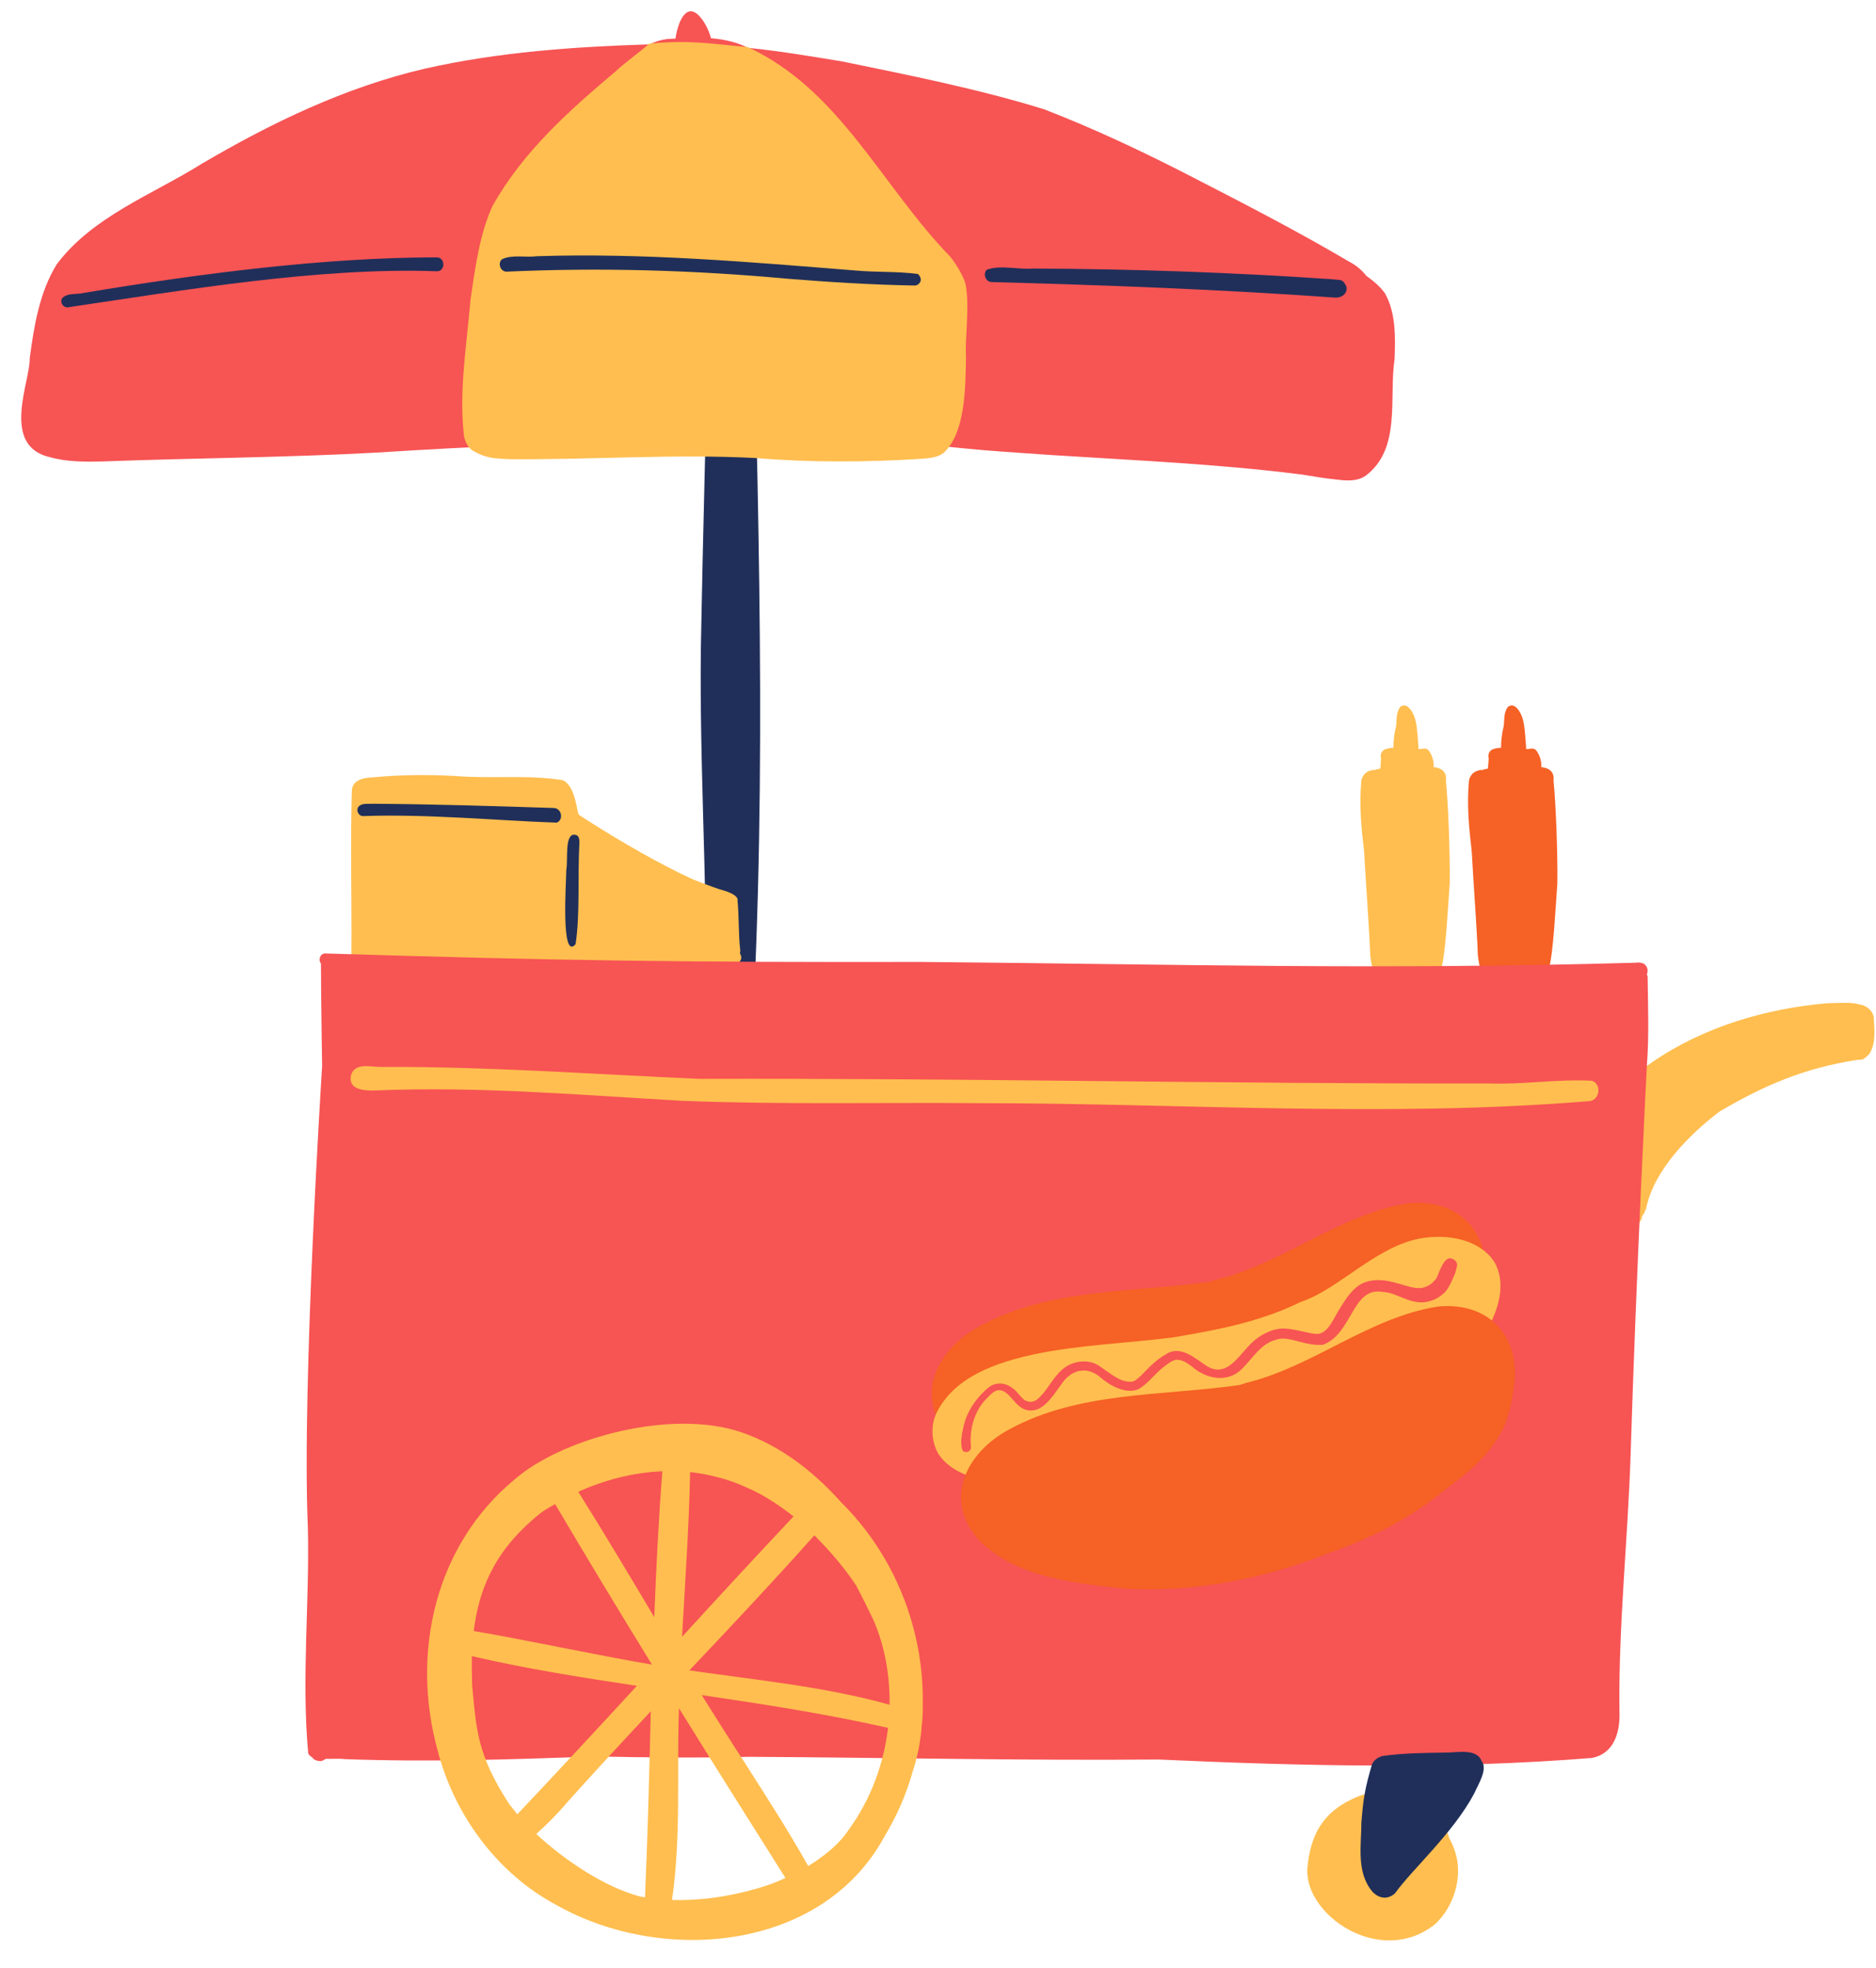
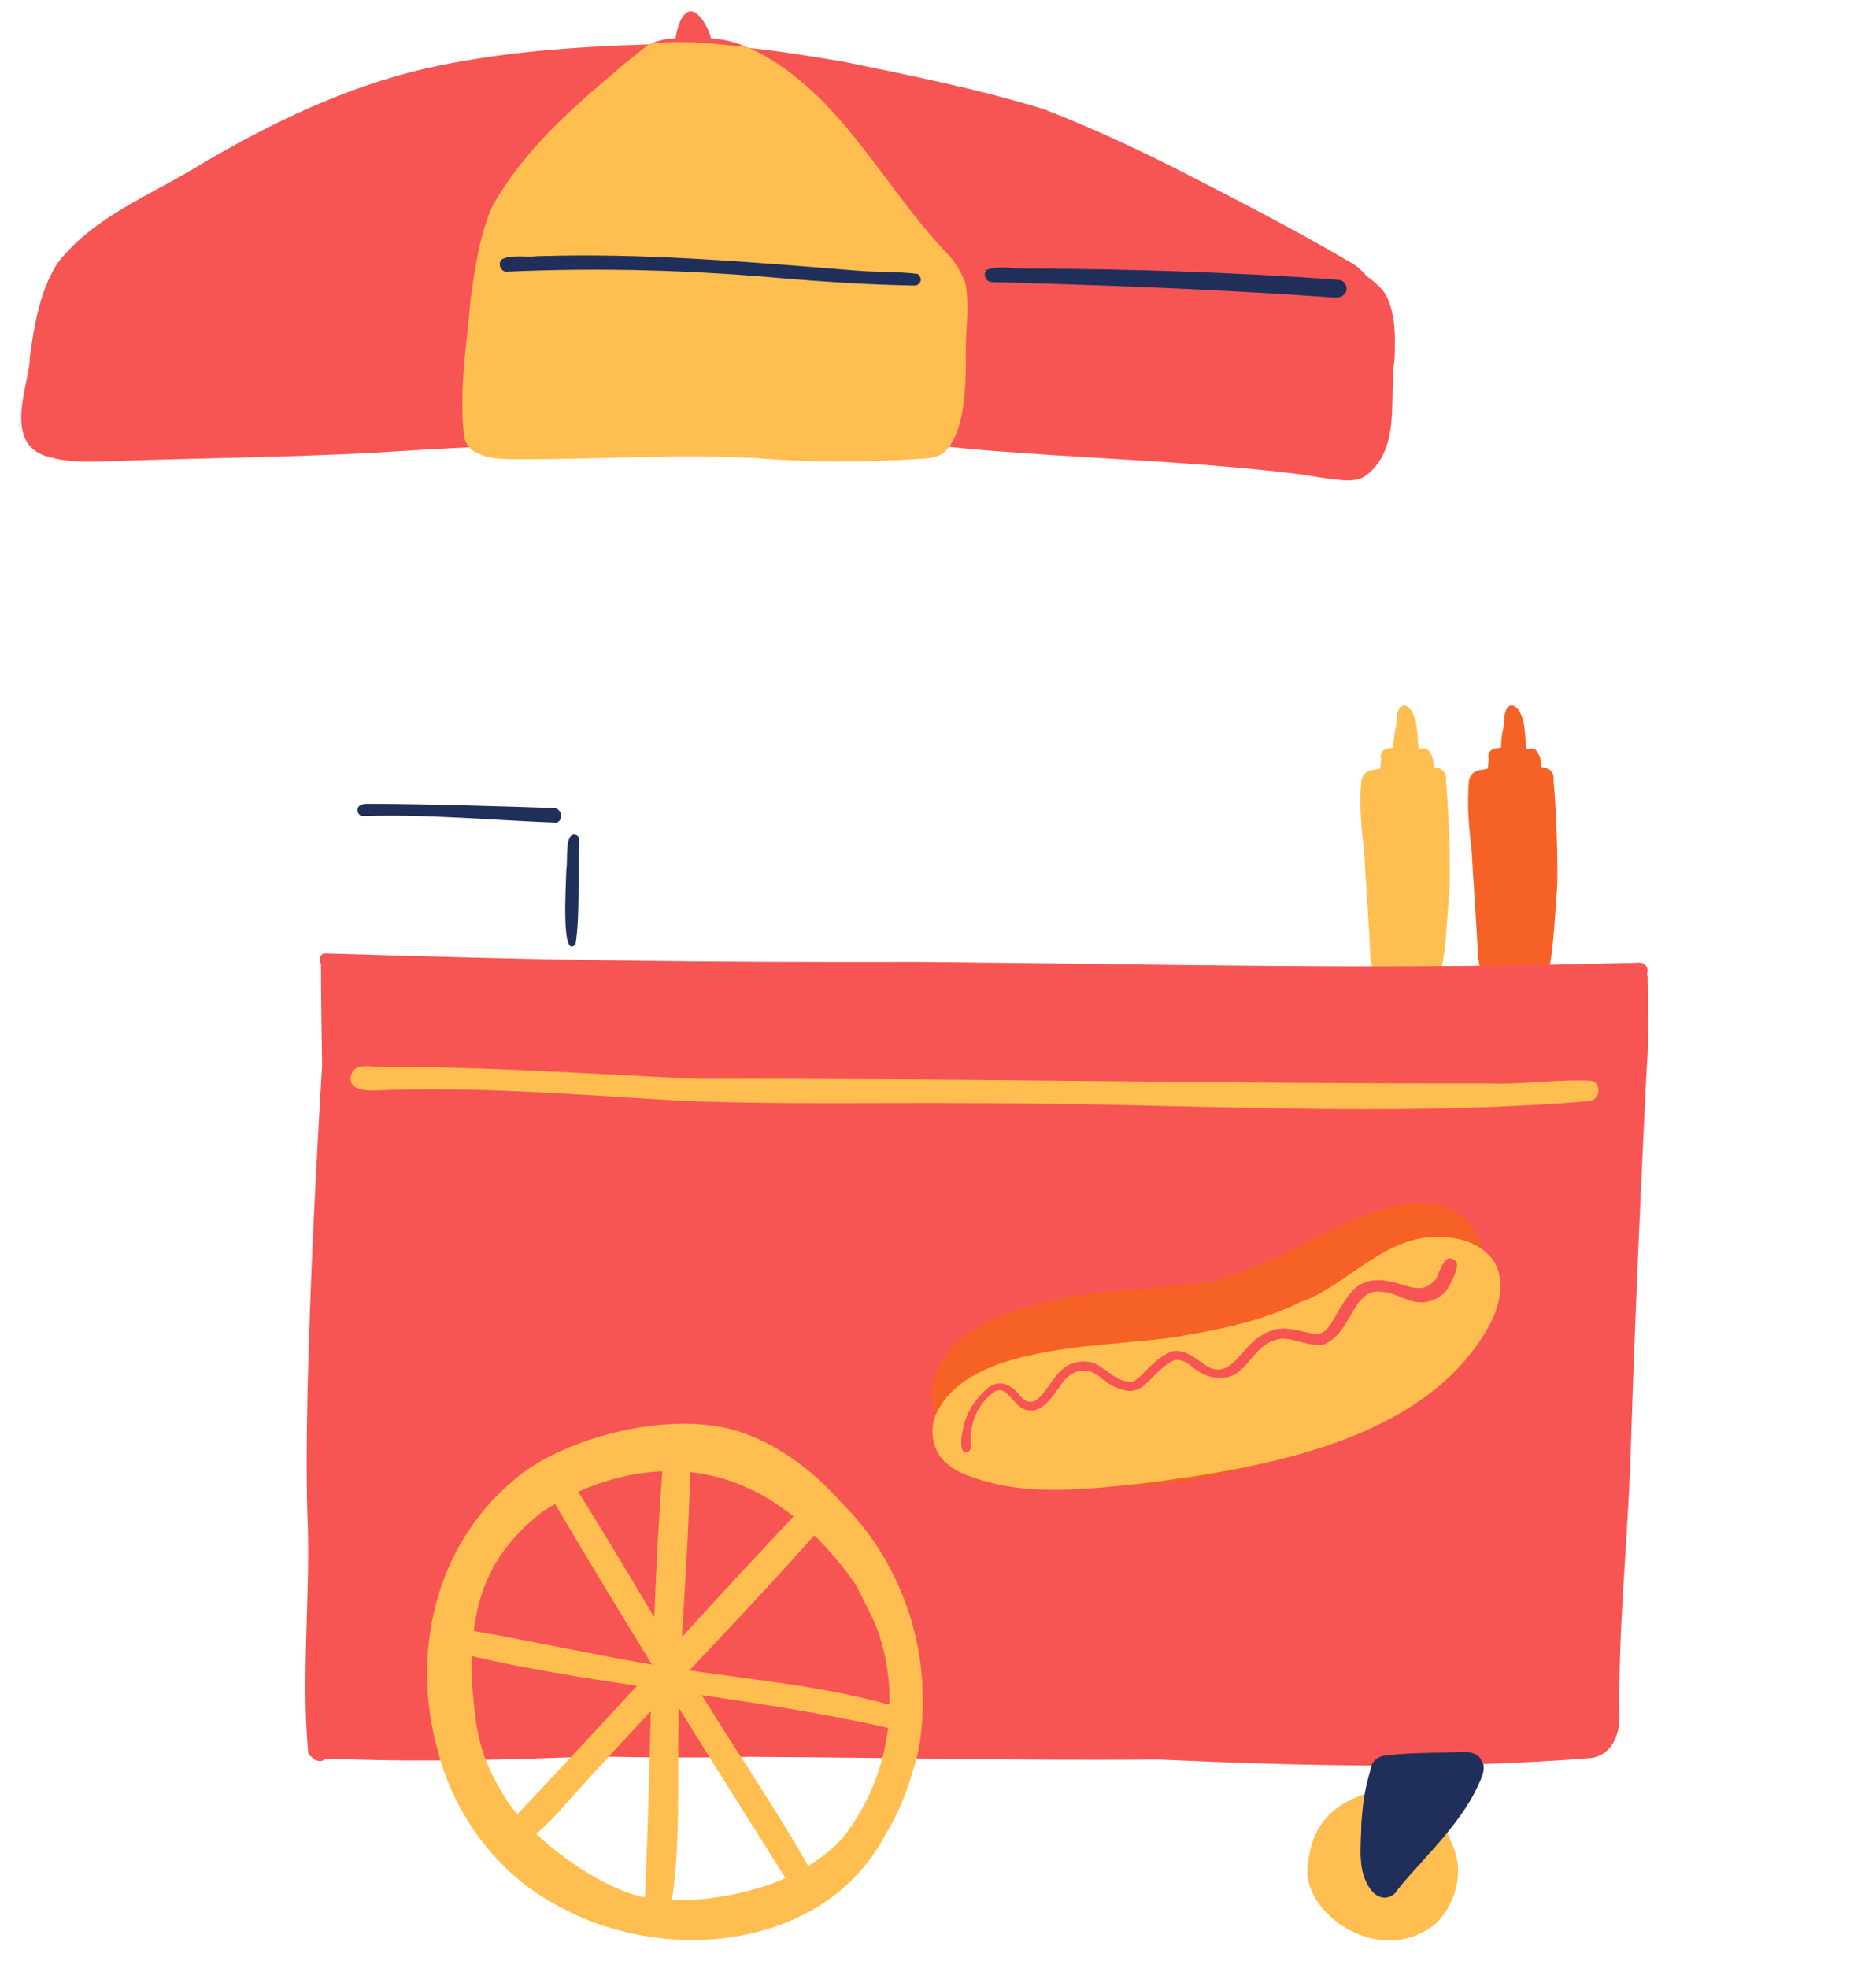
<svg xmlns="http://www.w3.org/2000/svg" fill="#000000" height="510" preserveAspectRatio="xMidYMid meet" version="1" viewBox="-5.5 -2.8 486.3 510.0" width="486.3" zoomAndPan="magnify">
  <g>
    <g>
      <g id="change1_4">
-         <path d="M480.2,260.8c-0.3-1.8-1.9-3-3.7-3.3c-2.3-0.6-4.2-0.4-8.4-0.3c-15.9,1.4-31.9,6.1-45.2,15.2 c-2.8,2-5.9,3.9-7.6,6.9c-1,2.6-0.8,5.6-1.2,8.3c-0.2,8.3-1.3,16.8,0.3,24.9c0.4,1.2,1.2,2.3,2.5,2.7c2,0.6,3.5-2.4,3.2-2.7 c0.4-0.5,0.8-1.2,0.9-1.7c0.1-0.1,0.2-0.2,0.2-0.3c1.9-9.9,11.2-19.3,19-25.2c11.7-6.9,22.1-11.3,35.6-13.4 c1.4-0.2,1.4,0.4,3.3-1.6C480.8,267.6,480.4,264,480.2,260.8z" fill="#ffbe4f" />
-       </g>
+         </g>
      <g id="change2_4">
-         <path d="M189.1,42.3c-0.2-5.1-0.5-11.2-0.1-15.4c-0.1-1.3-1.7-1.8-2.7-1.1c-2.3-0.4-4.6-0.8-6.9-0.5 c-0.2,0.1-0.3,0.2-0.4,0.3c-0.6,0.1-1.1,0.4-1.1,1.2c1,44-0.8,88.1-1.6,132.1c-0.8,31.7,1.6,67.1,1.2,96.9 c-0.4,1.4-0.4,1.7-0.1,1.5c-1.1,2.1,1,4.6,3.4,4.4c1.7,0.1,5.1,0.3,6.6-0.7c0.6,0,1.1-0.1,1.4-0.3c1.9-1.4,0.9-3.2,1.2-5.9 C193.3,184.1,190.5,113.2,189.1,42.3z" fill="#202f5a" />
-       </g>
+         </g>
      <g id="change3_1">
        <path d="M353.5,73.2c-1.3-1.8-3-3.2-4.8-4.5c-1.2-1.5-2.7-2.8-4.5-3.7c-13.2-7.8-26.8-14.8-40.4-21.8 c-12.6-6.5-25.5-12.6-38.7-17.7c-17.2-5.3-34.9-8.8-52.4-12.4c-8-1.3-16.2-2.7-24.3-3.5c-2.7-1.4-6-2.2-9.6-2.5 c-0.5-2-1.6-4-2.4-5c-3.7-4.9-6.1,0.3-6.8,5.1c-0.7,0-1.4,0.1-2.1,0.1c-1.6,0.2-3.2,0.7-4.7,1.4c-19.5,0.6-39.2,2-58.2,6.3 C84,19.8,64.9,29,46.7,39.7c-12.8,8-28.2,13.6-37.5,26c-4.5,7.3-5.9,16.1-7,24.4c0.2,5.8-7.7,22.7,5.3,25.6 c4.3,1.2,8.9,1.2,13.3,1.1c23.7-0.9,47.5-1,71.2-2.3c26.5-1.7,53-2.7,79.4-3.8c4.4-0.6,9.2-1.5,12.6-4.4 c9.7-10.9,5.9-30.8,9.3-39.4c2.5,2.3,3,3.5,4.9,7.4c3.5,5.9,4.4,21.8,9.9,29.7c3.4,3.2,8.2,4.2,12.6,5.6c15,3.7,30.6,4.4,45.9,5.5 c21.6,1.4,43.2,2.3,64.7,5c0.3,0,0.6,0.1,0.8,0.1c3,0.5,6,1,9,1.3c2.5,0.3,5.2,0.5,7.4-1c9.3-7,6-20.1,7.5-30.2 C356.2,84.7,356.4,78.3,353.5,73.2z" fill="#f75454" />
      </g>
      <g fill="#ffbe4f" id="change1_1">
        <path d="M244.8,70.8c-0.4-1.6-2.2-4.9-4-7.1c-17.7-18.2-28.6-43.3-52.5-54.3c-9.3-0.8-14.4-1.9-25.5-0.9 c-1.8,1.7-6.8,5.3-8.6,7.1c-12,10.1-24.1,20.8-32.1,35.1c-3.3,7.4-4.4,15.8-5.6,23.9c-1,11.8-3.1,24-1.7,35.8 c0.4,1.7,1.3,3.2,2.8,3.9c3.1,1.7,5.3,1.7,8.7,1.9c21.3,0.2,42.7-1.4,64-0.3c14.4,1.2,28.8,1.1,43.2,0.2c2-0.2,4.2-0.3,5.8-1.7 c5.4-5.3,5.5-16.4,5.6-25C244.6,85,245.9,76.7,244.8,70.8z" />
        <path d="M232.9,112.2C233,112.2,233,112.2,232.9,112.2c0.1,0,0.2,0,0.3,0C233.1,112.2,233,112.2,232.9,112.2z" />
      </g>
      <g id="change2_5">
-         <path d="M107.7,63.9c-29,0-61.5,4.2-91.4,9.2c-1.8,0.5-4.3-0.1-5.7,1.4c-0.7,1.2,0.5,2.7,1.8,2.3 c29.3-4.3,64.6-10.4,95.3-9.3C110,67.6,110,63.9,107.7,63.9z" fill="#202f5a" />
-       </g>
+         </g>
      <g id="change2_6">
        <path d="M232.4,68.2c-5.3-0.7-10.8-0.4-16.2-0.9c-27.5-2.2-54.9-4.6-82.5-3.7c-3,0.4-6.4-0.5-9.1,0.8 c-1.2,1.1-0.3,3.3,1.3,3.2c24.1-1.1,48.3-0.4,72.3,1.8c11.1,0.9,22.2,1.6,33.4,1.8c0.8,0,1.6-0.7,1.6-1.6 C233.1,69,232.8,68.5,232.4,68.2z" fill="#202f5a" />
      </g>
      <g>
        <g id="change1_2">
          <path d="M369.3,199.4c0.2-1.2-0.3-2.4-1.4-2.9c-0.3-0.2-1-0.4-1.8-0.5c0.3-1.9-1-4.3-1.6-4.6 c-0.5-0.3-1.1-0.2-1.5-0.1h0c0.1,0,0,0,0.1-0.1c0,0-0.1,0-0.1,0.1c-0.3,0-0.6,0-0.8,0c0-1.2-0.2-2.4-0.2-3.2 c-0.3-3-0.4-4.8-1.7-6.8c-0.5-0.7-1.3-1.5-2.2-1.2c-0.6,0.1-1,0.7-1.1,1.2c-0.7,1.3-0.3,3.5-0.8,4.9c-0.3,1.5-0.5,3.2-0.5,4.8 c-0.6,0-1.2,0.1-1.9,0.3c-1.1,0.3-1.6,1.4-1.3,2.5c-0.1,1.2-0.1,1.8-0.2,2.6c-0.6,0.1-1.2,0.2-1.8,0.5c0.3-0.2,0.2-0.3-0.7,0 c-1.3,0.3-2.1,1.3-2.4,2.5c-0.6,6.6,0,12.4,0.7,18.4c0.5,9.1,1.3,19.2,1.6,27.1c0.3,1.7,0.3,4,2.1,4.8c3.9,1.1,9.8,0.4,12.9,0.7 c2.2,0.2,2.8-0.7,3.5-2.6c1-3.4,1.6-14.7,2.1-21.7C370.4,217.6,369.9,205.5,369.3,199.4z" fill="#ffbe4f" />
        </g>
        <g id="change4_1">
          <path d="M397.2,199.4c0.2-1.2-0.3-2.4-1.4-2.9c-0.3-0.2-1-0.4-1.8-0.5c0.3-1.9-1-4.3-1.6-4.6 c-0.5-0.3-1.1-0.2-1.5-0.1h0c0.1,0,0,0,0.1-0.1c0,0-0.1,0-0.1,0.1c-0.3,0-0.6,0-0.8,0c0-1.2-0.2-2.4-0.2-3.2 c-0.3-3-0.4-4.8-1.7-6.8c-0.5-0.7-1.3-1.5-2.2-1.2c-0.6,0.1-1,0.7-1.1,1.2c-0.7,1.3-0.3,3.5-0.8,4.9c-0.3,1.5-0.5,3.2-0.5,4.8 c-0.6,0-1.2,0.1-1.9,0.3c-1.1,0.3-1.6,1.4-1.3,2.5c-0.1,1.2-0.1,1.8-0.2,2.6c-0.6,0.1-1.2,0.2-1.8,0.5c0.3-0.2,0.2-0.3-0.7,0 c-1.3,0.3-2.1,1.3-2.4,2.5c-0.6,6.6,0,12.4,0.7,18.4c0.5,9.1,1.3,19.2,1.6,27.1c0.3,1.7,0.3,4,2.1,4.8c3.9,1.1,9.8,0.4,12.9,0.7 c2.2,0.2,2.8-0.7,3.5-2.6c1-3.4,1.6-14.7,2.1-21.7C398.3,217.6,397.8,205.5,397.2,199.4z" fill="#f66125" />
        </g>
      </g>
      <g id="change2_7">
        <path d="M340.2,69.6c-26-1.8-52-2.7-78-2.8c-3.9,0.3-8.3-1-11.9,0.3c-1.1,1.1-0.3,3.2,1.3,3.2 c29.6,0.8,59.1,1.9,88.6,4c1.8,0.3,3.8-0.9,3.3-2.9C342.5,69.3,341.8,69.9,340.2,69.6z" fill="#202f5a" />
      </g>
      <g id="change1_5">
-         <path d="M186.3,244.3c0-0.2,0.1-0.4,0.1-0.7c-0.5-4.2-0.3-8.6-0.7-12.8c0-0.1,0-0.2,0-0.4c0,0,0-0.1,0-0.1 c0,0,0,0,0-0.1c-0.5-1.4-3.2-2.1-4.9-2.6c-1.8-0.6-6-2.2-6.7-2.5c-8.1-3.7-18.4-9.6-26.7-14.9c-0.8-0.5-2.8-1.8-2.8-1.8 c0,0,0-0.1-0.1-0.1c-0.1-0.2-0.1-0.5-0.2-0.6c-0.6-3.2-1.4-7.1-3.9-8.3c-9.2-1.5-18.7-0.3-28-1.1c-7.2-0.4-14.5-0.3-21.7,0.4 c-2.3,0.1-5,0.8-5,3.6c-0.4,14.1,0,28.1-0.1,42.2c-0.3,1.5,0.4,2.6,1.4,3.1c0.2,0.2,0.5,0.4,0.8,0.5c31,0.5,62.2,1.1,93.2-0.8 c1.6-0.1,3.6,0.5,4.9-0.7c-0.1,0.2,0,0.2,0.4-0.3c0,0,0,0,0,0c0,0,0,0,0,0c0,0,0,0,0.1-0.1C186.8,245.6,186.7,244.9,186.3,244.3z" fill="#ffbe4f" />
-       </g>
+         </g>
      <g id="change3_2">
        <path d="M77.7,246.9c-0.8-0.9-0.2-2.7,1.2-2.6c61.3,1.9,93,2.3,154.3,2.2c68,0.6,117.5,2.1,185.5,0.2 c-0.4,0,1.6-0.3,2.3,0.6c0.7,0.7,0.7,1.6,0.4,2.5c0.1,0.2,0.2,0.3,0.2,0.5c0.1,7.7,0.4,15.5-0.2,23.2c-0.1,1.8-2.7,52.3-4.2,100.4 c-0.7,22.3-3.2,44.6-2.9,66.9c0.2,5.2-1.3,10.9-7.2,12c-37.3,3-74.8,2.1-112.3,0.4c-35.4,0.3-70.7-0.5-106.1-0.7 c-13.3,0.3-26.7,0.2-40-0.1c-21.6,0.8-43.2,1.5-64.9,0.7c-1.1-0.2-4.4,0-4.7-0.1c-0.3,0.2-0.3,0.2-0.2,0c-0.5,0.4-1,0.7-1.6,0.6 c-1-0.1-1.6-0.5-1.9-1c-0.4-0.2-0.8-0.5-1-1c-1.8-19.5,0.4-39.2-0.1-58.7c-1.6-36.6,3.7-119.4,3.7-119.4S77.7,254.7,77.7,246.9z" fill="#f75454" />
      </g>
      <g>
        <g>
          <g id="change1_3">
            <path d="M346.7,462.7c9.2-3.5,20.7,1.5,23.5,10.9c0.9,1.6,1.5,3.3,1.9,5c1.3,6.1-1,12.9-5.5,17.2 c-14.1,11.4-34.1-2.2-33.2-14.5C334.2,472.8,337.3,466.5,346.7,462.7z" fill="#ffbe4f" />
          </g>
          <g id="change2_1">
            <path d="M347.4,469.5c0.5-6.2,0.9-8.8,2.8-15.2c0.1-0.2,0.3-0.3,0.4-0.4c-0.3,0.2-0.4,0.3,0.1-0.3 c0.7-0.8,1.3-1,2.1-1.3c5.6-0.8,10.9-0.8,16.6-0.9c2.8,0,7.9-1.1,9.1,2.1c1.8,2.1-0.8,6.1-1.8,8.4c-5.5,10.4-16.2,19.8-20.6,26 c-2.3,2-4.6,0.9-5.8-0.4C346,482.5,347.4,475.4,347.4,469.5z" fill="#202f5a" />
          </g>
        </g>
      </g>
      <g id="change1_6">
        <path d="M85.5,275.8c1.1-3.4,5.2-2,7.9-2.1c27.5-0.1,54.9,1.9,82.4,3.1c68.3-0.2,136.6,1.3,204.9,1.2 c8.8,0.3,17.8-1.2,26.5-0.7c2.7,1,1.9,5.4-1.1,5.3c-52.5,4.3-105.3,0.5-157.9,0.5c-25.6-0.2-51.2,0.4-76.7-0.6 c-26.4-1.5-52.9-3.8-79.3-2.7C89.4,279.9,84.6,279.9,85.5,275.8z" fill="#ffbe4f" />
      </g>
      <g>
        <g id="change4_2">
          <path d="M359.7,309c-18,2.8-32.2,15.5-49.8,19.8c-0.5,0.2-1,0.3-1.5,0.5c-0.2,0-0.4,0.1-0.6,0.1 c-19.8,2.8-41.2,1.6-59.2,11.4c-11.3,6-17.5,18.4-7.7,29c9.7,9.5,24.3,10.8,37.2,12.3c17.9,1.1,36-2.4,52.7-9 c11.3-3.9,22-9.3,31.2-17c5-3.7,10-7.7,13.4-13.4c2.3-3.3,3.5-9.3,3.8-12C381.6,317.5,373.4,307.8,359.7,309z" fill="#f66125" />
        </g>
        <g id="change1_8">
          <path d="M381.9,324.3c-3.6-5.6-11.2-7.1-17.4-6.4c-12.4,1.2-22.5,13.3-32.8,16.7c-10.8,5.3-21.9,7.3-33.1,9.2 c-11.5,1.5-24.3,1.9-36.1,4.4c-9.6,2.1-20.5,5.7-25.2,15.1c-1.6,3.3-1.4,7.4,0.4,10.6c1.7,2.7,4.5,4.5,7.4,5.6 c14.9,5.9,31.4,3.6,46.9,2c30.3-4,71.9-10.9,88.4-40.5C383.1,336.1,384.9,329.5,381.9,324.3z" fill="#ffbe4f" />
        </g>
        <g id="change4_3">
-           <path d="M367.3,335.8c-18,2.8-32.2,15.5-49.8,19.8c-0.5,0.2-1,0.3-1.5,0.5c-0.2,0-0.4,0.1-0.6,0.1 c-19.8,2.8-41.2,1.6-59.2,11.4c-11.3,6-17.5,18.4-7.7,29c9.7,9.5,24.3,10.8,37.2,12.3c17.9,1.1,36-2.4,52.7-9 c11.3-3.9,22-9.3,31.2-17c5-3.7,10-7.7,13.4-13.4c2.3-3.3,3.5-9.3,3.8-12C389.2,344.3,381,334.5,367.3,335.8z" fill="#f66125" />
-         </g>
+           </g>
        <g id="change3_3">
          <path d="M371.8,324c-3.2-3-4.4,4.7-5.4,5c-1.2,1.5-2.6,1.8-3.3,2c-2.4,0.2-3.5-0.5-7.4-1.5c-2.8-0.7-5.8-0.9-8.4,0.5 c-2.5,1.4-4.1,4.1-5.6,6.5c-1.5,2.3-3,6.6-6,6.4c-2-0.1-5.7-1.4-8.7-1.4c-2.3,0.1-4.4,1-6.3,2.3c-4.4,2.9-7.3,10.8-13.1,7.6 c-3.2-2-7-5.8-10.9-3.2c-2.5,1.4-4.5,3.5-6.4,5.5c-1.2,1-1.7,1.7-3,1.6c-2.7-0.1-4.9-2.1-7.7-4c-2.8-2-7-1.5-9.6,0.7 c-2.6,2.2-3.9,5.3-5.9,7.2c-0.7,0.6-0.9,1-2.1,1.3c0,0,0,0,0,0c-0.1,0-0.2,0-0.4,0c-0.7,0-1.6-0.4-1.7-0.6 c-1.2-1-1.9-2.4-3.3-3.2c-1.8-1.3-4.4-1.3-6.1,0.3c-2.6,2.2-4.7,5.1-5.8,8.3c-0.6,2.1-1.6,6-0.6,7.9c0.7,0.7,2.1,0.2,2.1-0.9 c-0.5-4.9,1-9.4,3.8-12.4c1.3-1.2,2.4-2.9,4.3-2.3c2.7,1,3.9,5.7,8.1,5.1c3.3-0.4,5.9-5.1,7.2-6.7c2.6-4,6.8-4.8,10.2-1.8 c1.9,1.7,6.7,4.8,10.2,2.8c2.3-1.5,3.9-3.8,6.1-5.5c1-0.8,2.2-1.7,3.2-1.9c1.8,0,2.5,0.6,4,1.6c3.6,3.3,9.3,4.6,13.1,0.8 c2.8-2.7,4.9-6.6,8.9-7.6c3.2-1.2,7.6,1.8,12.2,1.3c7.6-2.9,7.5-15,15.3-13.7c3.6,0.1,6.7,3,10.8,2.7c1.8-0.2,3.6-0.9,5-2.2 c1.5-1,2.9-5,3.1-5.3C371.9,326.1,372.7,324.9,371.8,324z" fill="#f75454" />
        </g>
      </g>
      <g id="change1_7">
        <path d="M127.8,380.7c11.3-10,38.1-18.1,57-12.9c10.3,3,19.8,9.8,27.7,18.7c13.8,13.6,21.5,32.8,21.2,52.2 c0,1.3,0,2.6-0.1,3.9c0,0.4,0,0.7-0.1,1.1c-0.3,4.5-1.1,8.8-2.5,12.9c-1.6,5.7-4,11.2-7.2,16.5c-16.1,29.8-57.5,33.3-84.9,17.9 c-15.5-8.2-26.7-23.5-31-40.3C101,425.5,107.3,397.7,127.8,380.7z M117.3,419.9c12.1,2,32,6.3,46.2,8.7 c-8.5-13.8-16.9-27.7-25.1-41.6c-1.2,0.7-2.5,1.4-3.6,2.2C123.7,398,118.8,407.7,117.3,419.9z M144.4,383.8 c6.7,10.7,13.2,21.6,19.7,32.5c0.5-12.6,1.1-25.2,2.1-37.8C158.4,378.8,150.9,380.9,144.4,383.8z M188,382.7 c-4.7-2.2-9.6-3.4-14.6-4c-0.3,14.2-1.3,28.5-2.1,42.7c9.6-10.5,19.2-20.9,28.9-31.2C196.1,387,191.9,384.3,188,382.7z M220.7,416.6c-1.4-2.9-2.8-5.7-4.2-8.4c-3.1-4.7-6.9-9.1-10.9-13.1c-10.6,11.9-21.5,23.5-32.4,35c17.3,2.5,35.1,4.2,51.9,8.9 C225.2,431,223.7,423.2,220.7,416.6z M214.5,471.4c5.9-8.1,9.1-17.3,10.2-26.4c-15.8-3.6-32.1-6.1-48.3-8.5 c3.7,5.9,7.4,11.8,11.2,17.6c5.6,8.8,11.3,17.6,16.4,26.7C208.6,478,212.4,474.7,214.5,471.4z M190.5,486.7 c2.5-0.7,5.1-1.6,7.6-2.8c-9.2-14.6-18.5-29.3-27.6-44c-0.6,16.6,0.6,33.3-1.8,49.7C175.5,489.8,182.8,488.9,190.5,486.7z M160.4,488.7c0.4,0.1,0.9,0.1,1.3,0.2c0.7-16,1.1-32.1,1.5-48.2c-7.2,7.7-14.4,15.5-21.5,23.4c-2.5,3-5.3,5.8-8.2,8.4 C141,479.4,151.1,486.2,160.4,488.7z M116.9,434.1c1.1,11.5,1.3,17.8,9.5,30.5c0.7,0.9,1.4,1.8,2.2,2.8c10.4-11,20.7-22.1,31-33.3 c-14.7-2.2-29.1-4.5-42.8-7.7C116.8,428.8,116.8,431.4,116.9,434.1z" fill="#ffbe4f" />
      </g>
    </g>
    <g id="change2_2">
      <path d="M138,206.6c-15.6-0.5-31.3-1-47-1.1c-1.1,0.1-2.5-0.2-3.4,0.6c-1,0.9-0.2,2.7,1.1,2.6 c16.3-0.6,35.3,1.2,50.1,1.7C140.7,209.7,140.1,206.6,138,206.6z" fill="#202f5a" />
    </g>
    <g id="change2_3">
      <path d="M143.8,213.6c-3.1-0.9-2,6.5-2.5,9c0,2.9-1.5,23.8,2.4,19.3c1.2-7.8,0.5-17.4,1-26.4 C144.7,214.8,144.6,213.8,143.8,213.6z" fill="#202f5a" />
    </g>
  </g>
</svg>